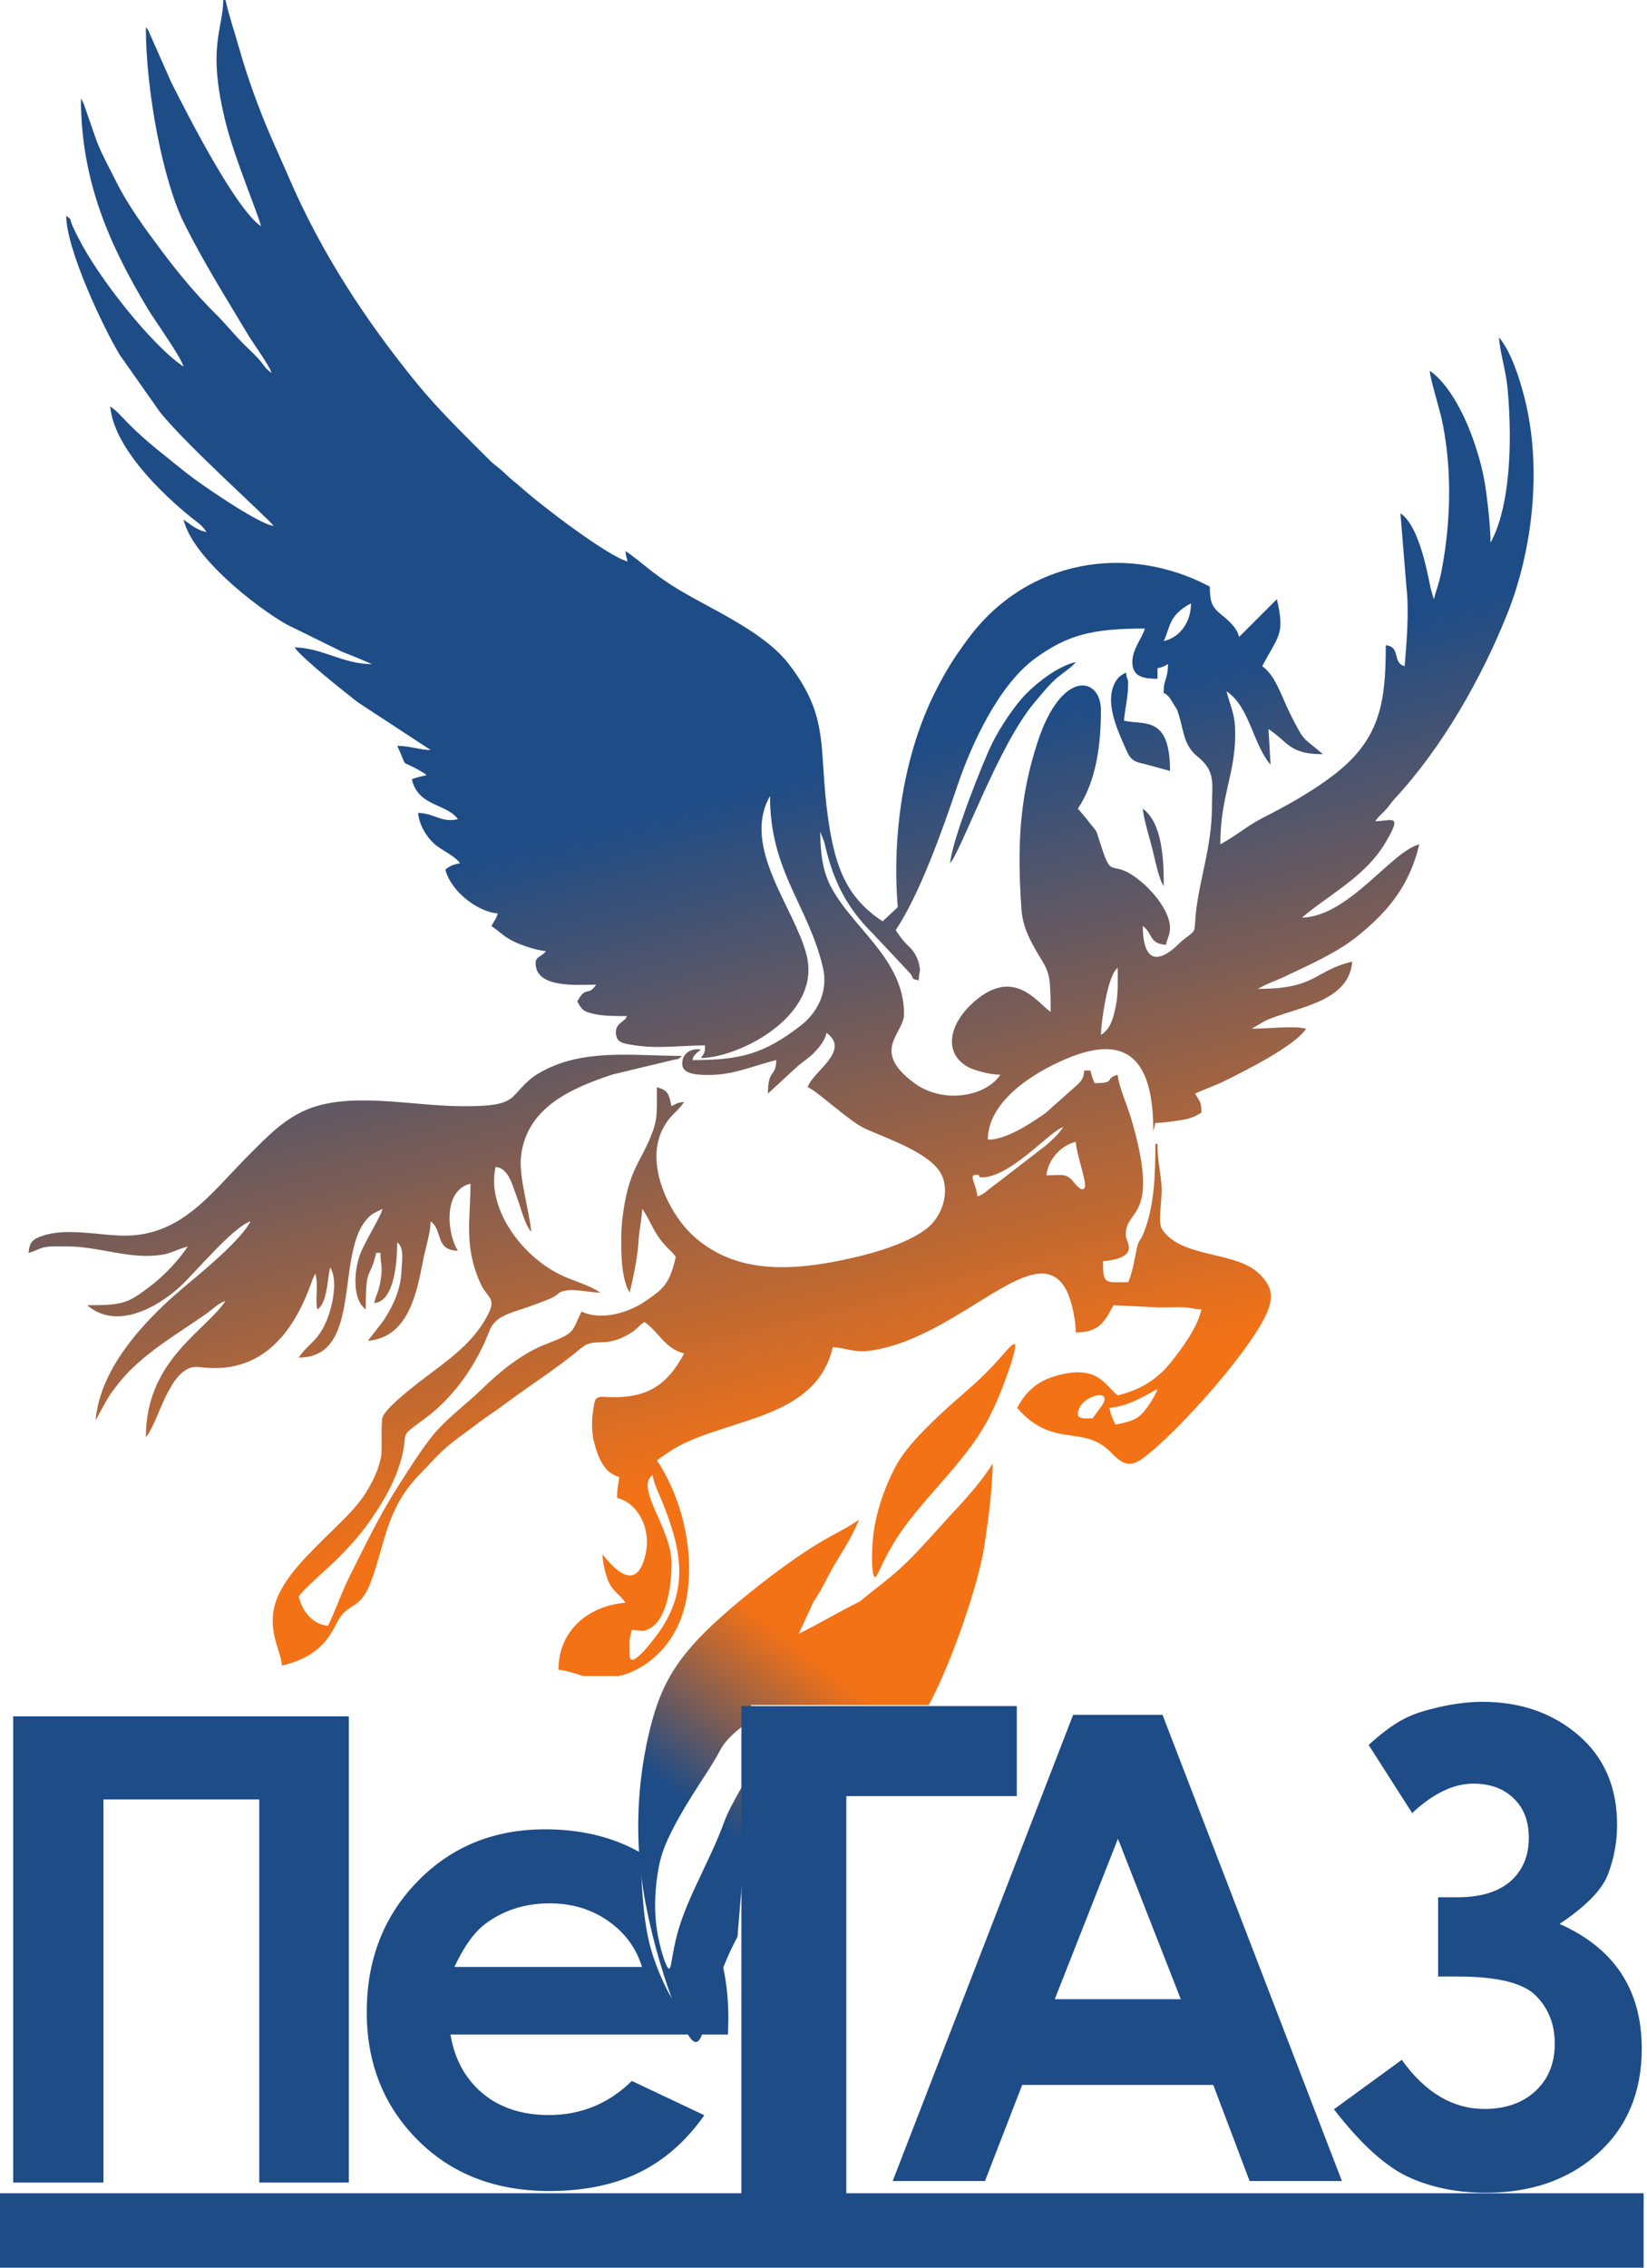
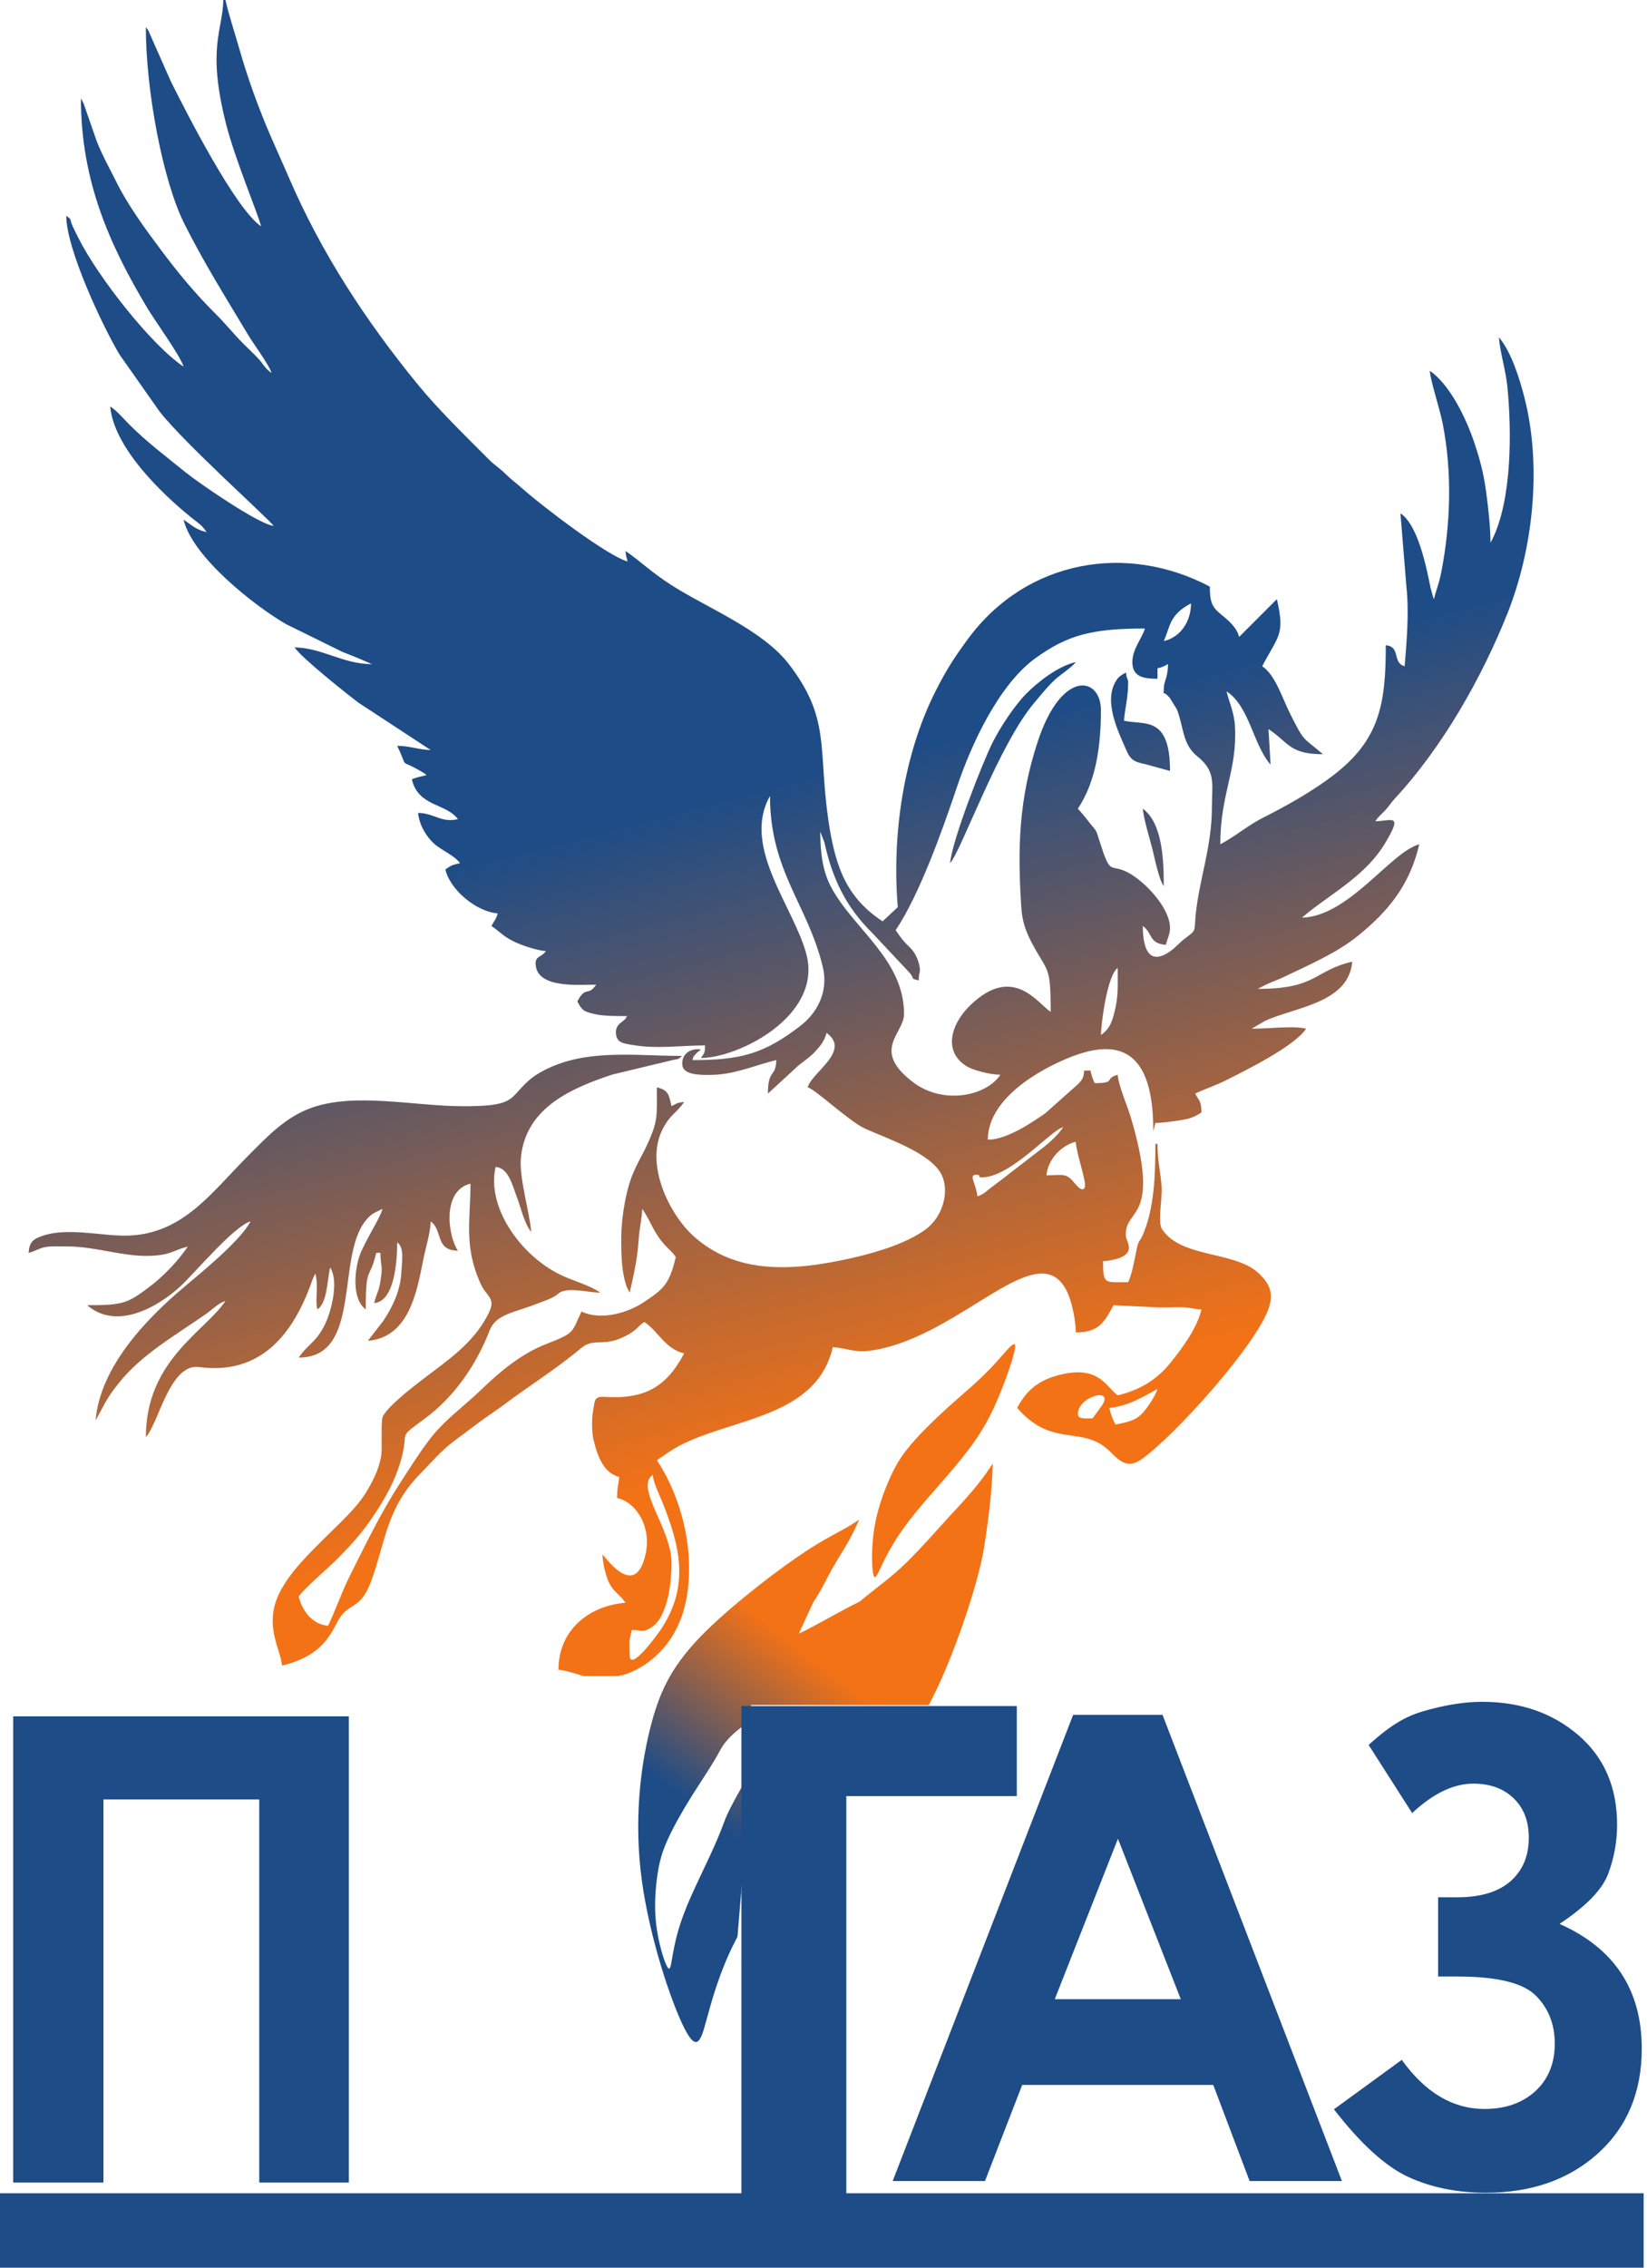
<svg xmlns="http://www.w3.org/2000/svg" width="311" height="428" viewBox="0 0 311 428" fill="none">
  <path fill-rule="evenodd" clip-rule="evenodd" d="M164.863 296.993C164.599 295.622 164.521 291.895 165.103 288.342C165.684 284.792 166.926 281.415 168.072 278.887C169.217 276.358 170.269 274.679 172.062 272.579C173.857 270.481 176.395 267.962 179.074 265.549C181.753 263.134 184.578 260.824 186.966 258.33C189.355 255.834 191.311 253.155 191.638 253.785C191.962 254.416 190.659 258.359 189.251 261.963C187.844 265.567 186.333 268.835 183.678 272.533C181.022 276.232 177.221 280.363 174.508 283.539C171.797 286.717 170.173 288.94 168.942 290.927C167.712 292.912 166.874 294.659 166.227 296.023C165.582 297.387 165.129 298.366 164.863 296.993" fill="#F47216" />
  <path d="M2.495 323.939H65.871V411.936H48.954V339.625H19.533V411.936H2.495V323.939Z" fill="#1D4C87" />
-   <path fill-rule="evenodd" clip-rule="evenodd" d="M137.469 383.993H85.065C85.821 388.629 87.844 392.327 91.112 395.083C94.382 397.82 98.57 399.189 103.636 399.189C109.725 399.189 114.934 397.046 119.307 392.756L132.996 399.231C129.584 404.092 125.477 407.688 120.717 410.035C115.936 412.365 110.277 413.529 103.719 413.529C93.544 413.529 85.249 410.321 78.854 403.887C72.46 397.475 69.253 389.425 69.253 379.764C69.253 369.857 72.46 361.626 78.854 355.088C85.249 348.532 93.258 345.264 102.921 345.264C109.921 345.264 116.03 346.792 121.247 349.842C120.986 352.538 121.126 355.151 121.327 357.704C121.579 360.889 121.925 363.974 122.657 366.887C123.392 369.8 124.511 372.54 125.572 374.757C126.633 376.976 127.636 378.672 128.367 378.248C129.104 377.824 129.565 375.278 130.607 372.056C131.432 369.503 132.623 366.526 133.858 363.451C136.307 368.468 137.532 374.283 137.532 380.907L137.469 383.993ZM121.228 371.246C120.145 367.692 118.021 364.791 114.854 362.566C111.666 360.338 107.989 359.235 103.779 359.235C99.224 359.235 95.24 360.48 91.788 362.993C89.641 364.546 87.64 367.305 85.8 371.246H121.228" fill="#1D4C87" />
  <path d="M202.642 323.652H219.517L253.392 411.65H235.964L229.099 393.511H193.018L185.99 411.65H168.563L202.642 323.652ZM211.1 347.041L199.167 377.334H222.969L211.1 347.041Z" fill="#1D4C87" />
  <path d="M264.695 388.773C269.129 394.961 274.339 398.045 280.304 398.045C284.268 398.045 287.475 396.922 289.928 394.675C292.359 392.428 293.585 389.447 293.585 385.728C293.585 382.072 292.399 379.049 290.01 376.658C287.62 374.248 282.674 373.044 275.177 373.044H271.561V358.092H275.155C279.59 358.092 282.941 357.07 285.25 355.047C287.538 353.005 288.681 350.289 288.681 346.857C288.681 343.712 287.722 341.219 285.801 339.4C283.9 337.562 281.368 336.643 278.2 336.643C274.462 336.643 270.6 338.502 266.657 342.198L258.435 329.338C263.726 324.559 266.514 323.55 270.069 322.61C273.625 321.67 276.913 321.2 279.896 321.2C287.088 321.2 293.114 323.283 298.017 327.471C302.902 331.659 305.353 337.296 305.353 344.405C305.353 347.552 304.801 350.616 303.698 353.598C302.594 356.599 299.531 359.766 294.483 363.116C304.842 367.712 310.01 375.557 310.01 386.648C310.01 394.839 307.274 401.416 301.778 406.4C296.281 411.364 289.214 413.856 280.591 413.856C275.155 413.856 270.273 412.875 265.962 410.893C261.653 408.912 256.953 404.665 251.885 398.107L264.695 388.773" fill="#1D4C87" />
  <path d="M126.807 294.982C126.807 298.757 126.093 305.334 122.847 307.261C121.34 308.155 121.175 307.676 119.294 307.634C118.699 310.19 118.898 309.319 118.898 312.381C118.898 315.732 124.126 308.511 124.609 307.808C130.241 299.564 128.543 292.111 125.005 283.344C124.43 281.921 123.37 279.797 123.251 278.373C119.818 280.749 126.807 288.494 126.807 294.982V294.982ZM219.749 167.26C218.806 165.894 218.065 162.091 217.616 160.301C217.06 158.069 215.97 154.697 215.799 152.633C219.633 155.455 219.749 162.817 219.749 167.26V167.26ZM213.026 128.906C213.026 131.624 212.43 133.679 212.235 136.025C216.036 136.91 220.936 134.93 220.936 145.511L216.282 144.235C214.498 143.846 213.561 143.599 212.782 141.806C211.309 138.409 208.414 132.757 210.56 128.81C211.139 127.747 211.632 127.461 212.631 126.93C212.761 128.5 213.026 127.883 213.026 128.906ZM179.412 162.91C179.779 158.52 185.63 143.714 187.448 140.105C188.932 137.16 191.583 133.171 193.74 130.975C195.924 128.752 199.735 125.749 203.139 124.954C202.359 126.013 200.235 127.293 199.077 128.401C197.63 129.786 196.655 131.049 195.35 132.583C188.605 140.511 181.623 160.353 179.412 162.91V162.91ZM203.533 266.907C203.533 267.925 205.278 267.699 206.307 267.699L208.001 265.385C210.619 261.691 203.533 263.461 203.533 266.907V266.907ZM210.654 268.887C213.038 268.333 214.404 268.194 215.861 266.577C216.643 265.711 218.254 263.337 218.565 262.16C215.971 263.528 213.065 265.421 209.467 265.72C209.787 267.102 210.071 267.786 210.654 268.887V268.887ZM197.602 221.831C200.156 221.831 201.087 221.402 202.335 222.637C202.781 223.078 204.31 225.329 204.835 224.122C205.25 223.168 203.188 217.548 203.141 215.502C200.435 216.13 197.851 218.835 197.602 221.831V221.831ZM184.551 225.785C185.646 225.494 186.118 224.927 186.987 224.264C187.714 223.708 188.25 223.31 189.015 222.734L197.272 216.359C198.52 215.368 199.917 214.012 200.769 212.733C198.309 213.387 190.876 222.223 185.343 222.223C184.464 222.223 185.418 221.78 184.453 221.724C182.713 221.626 184.352 223.385 184.551 225.785V225.785ZM207.886 195.338C209.666 194.152 210.117 192.532 210.637 190.177C211.174 187.747 211.052 185.604 211.052 182.682C209.074 184.124 207.937 193.033 207.886 195.338ZM213.82 124.952C213.82 122.485 215.742 120.316 216.193 118.624C206.076 118.624 201.555 119.905 195.618 124.153C188.656 129.132 183.456 140.363 180.741 148.426C177.897 156.873 173.646 168.801 169.126 175.566C171.167 178.618 171.652 178.401 172.533 179.673C173.008 180.357 173.402 181.238 173.589 182.181C173.917 183.853 173.522 182.968 173.476 185.054C171.783 184.601 172.827 184.881 171.765 183.605L164.678 176.06C159.656 171.1 157.166 165.767 155.666 158.974L154.889 156.979C154.889 161.288 155.431 164.642 156.99 167.534C161.192 175.349 170.709 181.106 170.709 191.381C170.709 195.121 164.375 198.174 172.446 204.278C178.067 208.53 186.176 206.942 188.904 202.847C186.964 202.847 183.73 201.981 182.57 201.271C178.016 198.487 179.532 193.268 183.257 189.693C191.299 181.976 195.857 189.296 198.396 190.988C198.396 181.983 197.853 183.69 194.83 177.944C193.895 176.166 193.05 174.125 192.877 171.593C192.09 160.121 192.379 150.799 195.969 139.925C200.503 126.201 207.886 127.718 207.886 134.046C207.886 140.488 207.04 147.373 203.533 152.633C203.962 153.122 204.341 153.55 204.816 154.119C205.295 154.691 205.441 154.925 205.862 155.445C207.155 157.036 206.907 156.49 207.643 158.806C209.578 164.892 209.506 163.302 212.079 164.257C215.363 165.473 220.936 171.039 220.936 175.17C220.936 176.323 220.405 177.22 220.145 178.332C216.887 178.06 217.735 176.188 215.795 174.773C215.795 178.286 216.612 182.432 220.719 179.709C222.099 178.793 222.506 178.051 223.943 176.989C225.936 175.515 225.486 175.78 225.758 172.87C226.395 166.054 228.849 159.945 228.849 152.236C228.849 147.893 229.653 145.616 226.08 142.745C223.256 140.475 223.566 137.377 222.249 133.921L220.89 131.721C219.305 129.887 219.752 131.754 219.752 130.092C219.752 128.395 220.544 128.063 220.544 125.346C219.728 125.776 219.604 125.895 218.563 126.136L218.565 128.113C215.801 128.113 213.82 127.68 213.82 124.952V124.952ZM224.895 113.879C220.624 116.128 220.968 118.453 219.749 121C222.988 120.247 224.895 117.237 224.895 113.879ZM116.921 316.335H110.201L107.76 315.609C106.669 315.356 106.59 315.242 105.454 315.147C105.454 307.74 111.089 303.08 118.11 302.497C117.095 300.975 115.96 300.586 115.06 298.822C114.43 297.592 113.798 295.078 113.76 293.402C114.237 293.724 119.975 302.214 121.918 293.251C123.022 288.158 120.187 283.576 116.527 282.723C116.527 280.621 116.794 280.33 116.923 278.769C113.974 277.981 112.834 274.902 112.076 271.754C111.769 270.483 111.685 268.067 111.985 266.317C112.331 264.303 112.172 263.518 114.169 263.647C121.829 264.14 125.891 261.684 129.184 255.439C125.6 254.604 124.337 251.29 121.669 249.507C120.617 250.21 120.335 250.816 119.288 251.479C114.048 254.801 112.504 252.111 109.658 254.503C105.063 258.364 100.062 261.448 95.28 265.039C93.591 266.307 92.034 267.274 90.422 268.487C88.841 269.678 87.239 270.85 85.668 272.039C83.231 273.883 81.362 276.101 79.245 278.27C73.062 284.599 72.799 290.867 70.206 298.098C68.234 303.596 66.42 302.432 64.422 304.97C62.871 306.939 62.008 312.309 53.248 314.357C52.969 311.002 49.43 306.348 53.254 299.734C55.306 296.185 58.37 293.225 61.258 290.338C64.087 287.507 67.48 284.563 69.453 281.133C70.516 279.284 71.463 277.47 71.957 274.937C72.247 273.451 71.828 268.329 72.299 267.329C73.321 265.164 79.484 260.579 81.667 258.944C85.877 255.786 89.907 252.699 92.295 247.797C93.681 244.955 91.926 244.795 90.811 242.4C87.522 235.338 88.843 230.198 88.843 223.41C83.478 224.655 84.516 233.164 86.467 236.063C82.061 235.965 83.712 232.268 81.326 230.527C81.276 232.713 80.361 235.504 79.91 237.812C78.698 244.004 77.154 252.425 69.463 253.066L72.397 249.28C74.222 246.496 75.635 243.478 75.799 240.026C75.904 237.83 76.373 235.483 74.998 234.481C74.998 237.703 74.606 245.618 70.65 245.949C71.1 244.025 71.537 243.976 71.922 241.272C72.308 238.578 71.837 239.052 71.837 236.459H71.042C69.78 241.88 69.065 238.514 69.065 247.135C66.319 245.113 66.996 239.5 67.933 236.907C68.871 234.317 71.855 229.782 72.233 228.155C70.628 229 70.175 228.96 68.99 230.452C63.44 237.432 68.37 256.228 56.413 256.228C58.264 253.479 59.992 253.258 61.682 249.242C62.622 247.003 63.976 241.787 62.342 239.226C61.746 241.79 61.826 245.77 59.971 247.135C59.427 246 60.168 242.956 59.577 240.413C59.284 240.83 59.532 240.35 59.153 241.179C58.975 241.566 58.93 241.732 58.823 242.035C55.383 251.705 49.284 259.595 37.569 258.014C32.988 257.397 30.668 265.357 28.995 268.759C28.743 269.273 28.562 269.674 28.335 270.076C27.97 270.731 27.992 270.734 27.541 271.256C27.541 256.728 38.763 251.267 42.57 245.553C41.297 245.892 40.032 247.201 39.005 247.924C33.334 251.909 26.796 255.553 22.447 261.027C21.351 262.404 20.934 262.946 19.997 264.508L18.049 268.093C18.888 258.045 27.514 249.012 34.777 242.905C38.105 240.106 45.391 234.179 47.316 230.527C44.245 231.344 36.653 240.389 34.167 242.691C29.697 246.834 21.968 251.101 16.468 246.347C23.206 246.347 24.064 246.003 28.112 242.965C30.82 240.931 33.584 238.075 35.452 235.273C32.422 236.078 32.321 236.893 28.223 237.027C23.247 237.189 18.003 235.276 12.919 235.258C11.659 235.254 9.829 235.158 8.64 235.358C7.406 235.565 6.663 236.163 5.393 236.459C5.562 234.43 6.234 233.901 7.794 233.328C12.175 231.722 18.016 233.025 22.628 233.201C34.117 233.638 39.626 225.362 47.019 217.976C50.384 214.614 53.844 210.881 58.726 209.119C66.983 206.14 77.986 208.745 87.265 208.788C96.676 208.83 96.196 207.555 99.015 204.718C99.968 203.761 100.795 203.103 101.905 202.466C110.074 197.786 119.477 199.292 128.786 199.292C128.051 199.927 128.303 199.845 127.164 200.039L115.682 202.795C107.901 205.369 99.376 209.035 98.371 218.328C97.953 222.188 99.984 228.604 100.309 232.504C98.997 230.987 98.284 227.643 97.544 225.781C96.751 223.781 96.076 220.453 93.586 220.246C91.858 227.671 98.062 236.744 105.713 240.55C108.019 241.695 111.212 242.487 113.361 243.972C111.402 243.972 108.28 243.136 106.349 243.682C105.307 243.976 105.527 244.328 104.106 244.999C103.202 245.426 102.446 245.648 101.554 246.006C97.062 247.809 93.663 247.976 92.444 251.134C89.962 257.563 85.751 263.698 80.201 267.759C74.251 272.113 77.907 269.417 75.154 277.344C73.97 280.751 72.026 283.879 70.177 286.603C68.242 289.457 66.042 291.876 63.627 294.288C62.023 295.892 57.357 299.891 56.409 301.309C57.027 303.965 58.917 306.595 61.949 306.846C63.411 303.798 64.469 300.605 66.031 297.484C69.04 291.472 71.862 285.619 75.473 280.035C77.355 277.126 78.836 274.723 80.877 271.992C83.901 267.941 87.553 265.526 91.113 262.06C94.45 258.812 98.561 255.472 102.963 253.743C108.753 251.469 107.846 251.612 109.805 247.534C113.628 249.374 118.742 247.644 121.522 245.805C125.366 243.261 126.424 242.314 127.602 237.251C126.95 236.277 126.54 236.048 125.72 235.177C123.365 232.676 122.94 230.541 121.271 228.155C121.244 229.338 120.952 230.927 120.754 232.384C120.62 233.37 120.546 234.928 120.372 236.352C120.052 238.98 119.475 241.493 118.898 243.972L118.364 242.927C117.349 240.099 117.31 236.952 117.308 233.684C117.308 230.174 118.038 225.966 118.848 223.359C119.851 220.135 121.251 218.282 122.577 215.225C124.236 211.404 124.042 210.415 124.042 205.224C126.229 205.735 126.316 206.667 126.807 208.782C127.733 208.295 127.839 208.104 129.182 207.991C127.737 210.135 126.47 210.342 125.022 213.322C121.826 219.9 126.395 229.255 131.062 233.395C138.811 240.268 148.926 240.169 160.98 237.41C165.997 236.262 171.235 234.584 174.678 232.123C178.001 229.749 179.327 224.96 177.845 221.813C175.876 217.629 167.511 214.918 163.325 213C160.288 211.607 154.002 205.617 152.519 205.22C153.284 202.363 160.767 198.359 156.074 194.939C155.718 196.472 154.84 197.485 153.807 198.603C153.091 199.375 151.709 200.363 150.766 201.1L145.004 206.406C145.004 201.647 146.512 203.459 146.586 200.08C142.772 200.965 138.868 202.803 134.331 202.874C132.03 202.91 128.92 202.883 128.827 200.891C128.727 198.726 130.675 197.752 132.344 198.107L131.679 198.624C131.601 198.699 131.357 198.938 131.29 199.025C130.83 199.61 130.984 199.251 130.762 200.083C139.798 200.083 144.258 198.934 151.17 193.595C154.402 191.098 156.442 187.047 155.385 182.586C152.601 170.81 145.4 164.485 145.4 150.258C145.344 150.336 145.282 150.453 145.252 150.507C140.125 160.053 150.009 171.366 152.28 180.151C155.289 191.783 139.396 199.685 132.347 199.685C132.959 198.777 133.105 198.891 133.139 197.312C128.66 197.312 124.168 197.999 119.732 197.27C117.778 196.949 116.39 196.883 116.301 194.951C116.297 194.877 116.291 194.752 116.297 194.673C116.416 192.991 118.055 192.808 118.285 191.951C118.317 191.831 118.434 191.837 118.506 191.776C116.379 191.776 114.084 191.779 112.513 191.44C110.252 190.955 109.929 190.735 109.014 189.01C110.657 185.91 111.003 188.202 112.574 185.844C109.196 185.844 101.596 186.566 101.163 182.192C100.981 180.361 102.129 180.824 103.081 179.519C101.351 179.374 98.693 178.479 97.27 177.814C95.009 176.758 94.483 175.901 92.798 174.773C93.285 173.857 93.71 173.433 93.985 172.4C89.941 172.064 85.005 167.981 84.097 164.1C85.262 163.321 85.254 163.288 86.866 162.912C85.766 161.406 83.362 160.518 81.905 159.171C80.524 157.896 79.147 155.708 78.956 153.422C82.053 153.493 83.296 155.348 86.47 154.609C84.269 151.591 78.981 152.28 77.769 147.097C78.549 146.722 79.594 146.525 80.538 146.305C80.013 145.848 80.417 146.128 79.609 145.649C75.047 142.939 77.315 145.577 75.001 140.77C77.356 140.77 79.04 141.51 81.329 141.561L67.707 132.638C65.347 130.846 56.977 124.2 55.621 122.185C60.944 122.303 64.755 125.35 70.254 125.35L67.484 124.16C66.556 123.799 65.506 123.374 64.655 123.034L54.052 117.82C48.06 114.369 36.303 105.095 34.661 98.064C36.112 99.042 36.926 99.954 39.01 100.438C38.079 99.039 37.462 98.751 36.185 97.724C30.457 93.121 21.458 84.389 20.817 76.712C22.151 77.608 23.091 78.782 24.273 79.978C27.642 83.385 31.459 86.236 35.17 89.247C37.49 91.127 48.956 99.026 51.666 99.251C50.842 98.012 34.79 83.653 30.137 77.673L22.622 66.996C19.349 61.565 12.512 46.968 12.512 40.73C13.688 41.593 13.052 41.194 13.715 42.685C14.039 43.414 14.335 43.986 14.75 44.813C18.557 52.421 28.689 65.224 34.661 69.199C34.156 67.306 29.231 60.496 27.858 58.204C20.702 46.252 15.28 34.155 15.28 18.586L15.566 19.09C15.612 19.181 15.771 19.512 15.82 19.626L18.267 26.668C19.398 29.493 20.556 31.494 21.868 34.139C24.205 38.86 27.42 43.191 30.475 47.281C33.642 51.519 36.978 55.54 40.689 59.215C42.662 61.17 44.021 62.945 46.027 64.949C47.018 65.94 47.865 66.698 48.801 67.712C49.834 68.833 50.003 69.539 51.272 70.386C50.9 68.99 47.858 64.88 46.902 63.285C42.713 56.288 38.512 49.619 34.787 42.181C30.765 34.148 27.541 17.177 27.541 5.139C28.103 5.793 27.915 5.587 28.28 6.375L32.284 15.422C35.187 21.212 44.474 39.494 49.294 42.708C48.764 40.429 44.377 30.121 42.649 23.248C39.064 8.984 42.045 5.81 42.174 -2.53619e-05H42.568C43.293 3.122 44.208 5.761 45.107 8.925C46.743 14.696 48.807 20.381 51.157 25.815C52.319 28.502 53.403 30.843 54.545 33.498C60.672 47.723 68.974 60.395 78.647 72.272C82.807 77.376 87.631 82.015 92.295 86.703C93.497 87.91 94.286 88.289 95.466 89.463C96.566 90.555 97.288 91.009 98.434 92.032C102.637 95.776 114.858 105.003 118.506 105.973C118.295 105.07 118.199 105.064 118.11 103.996C120.804 105.809 122.772 107.856 126.731 110.401C133.428 114.709 143.96 118.84 148.959 125.344C156.862 135.623 154.462 141.174 156.4 154.679C157.774 164.268 160.191 169.611 166.663 173.893L169.525 171.217C168.403 157.714 170.554 142.551 176.642 130.487C178.681 126.448 180.228 124.033 182.857 120.489C193.91 105.594 212.83 102.449 228.451 110.719C228.451 113.752 228.899 114.601 230.65 116.033C232.029 117.159 233.508 118.408 233.987 120.208L241.107 113.09C242.668 119.786 241.425 119.887 238.339 125.744C240.84 127.42 242.097 131.699 243.61 134.708C246.424 140.299 245.908 138.978 249.808 142.349C243.486 142.349 243.384 140.174 239.525 137.603L239.92 144.326C236.557 140.436 235.997 133.405 231.615 130.486C232.145 132.765 233.062 134.394 233.201 137.206C233.62 145.579 230.428 149.719 230.428 159.354C233.215 157.886 235.626 155.788 238.474 154.347C243.061 152.028 247.896 149.304 251.793 146.31C260.469 139.646 261.676 132.97 261.676 121.789C264.558 122.03 262.829 125.103 265.236 125.744C265.588 121.496 266.116 115.625 265.573 110.774L264.444 96.878C267.724 99.084 269.276 106.716 270.132 110.959L270.652 112.815C270.667 112.761 270.718 113.006 270.772 113.09C271.204 111.237 271.685 110.355 272.128 108.118C273.926 99.029 274.244 89.031 272.395 79.831C271.841 77.072 270.147 71.978 269.981 69.99C273.683 72.482 276.798 78.756 278.435 83.679C279.46 86.766 280.112 89.198 280.591 92.595C280.979 95.344 281.447 99.572 281.447 102.413L281.737 101.912C285.571 94.197 285.428 81.224 284.651 73.116C284.347 69.941 283.285 66.695 283.032 63.664C285.377 66.374 286.986 71.612 287.86 75.045C291.271 88.443 289.333 104.059 284.616 115.861C279.797 127.915 272.379 141.047 263.354 150.752C262.503 151.667 262.423 152.025 261.576 152.929C260.756 153.806 260.35 154.024 259.695 155.005C262.865 154.935 264.971 153.434 261.515 159.195C258.087 164.91 252.24 168.152 247.148 172.115L245.852 173.194C254.655 172.999 262.612 160.798 268 159.354C266.141 167.307 261.918 172.165 256.413 176.631C252.396 179.888 247.12 182.141 242.426 184.394C241.478 184.851 240.799 185.08 239.928 185.456C239.52 185.632 239.096 185.82 238.574 186.08L237.799 186.494C237.76 186.419 237.626 186.583 237.547 186.638C248.714 186.638 248.086 183.194 255.345 181.498C254.69 189.342 244.557 190.07 238.859 192.692L236.36 194.152C239.981 194.152 244.088 193.556 246.644 194.152C244.415 197.463 235.538 201.864 231.484 203.903C229.433 204.934 227.61 205.483 225.682 206.406C226.411 207.788 226.868 207.798 226.868 209.966C225.564 210.839 224.529 211.197 222.812 211.443C221.296 211.664 219.505 211.943 218.167 211.943L217.776 213.525C217.776 202.223 214.426 194.794 202.453 199.394C196.249 201.778 186.528 207.404 186.528 215.108C190.153 215.108 194.951 211.801 197.37 210.131L203.649 204.543C204.405 203.691 204.608 203.458 204.724 202.059H205.908C206.131 203.018 206.321 203.647 206.699 204.432C210.88 204.432 208.441 203.55 211.048 202.851C211.227 204.994 212.882 208.701 213.565 211.012C218.933 229.183 213.264 228.173 212.646 232.163C212.372 233.945 213.065 234.049 213.16 235.378C213.308 237.468 209.863 237.909 208.282 238.04C208.282 242.524 208.607 241.998 213.029 241.998C213.78 240.431 214.225 237.754 214.649 235.707C215.008 233.97 215.218 234.442 215.849 232.952C217.946 227.989 218.171 221.837 218.171 215.9H218.563C218.563 219.289 219.201 221.314 219.357 224.2C219.463 226.183 218.581 230.754 219.432 232.017C223.188 237.596 233.397 236.007 237.864 240.495C239.519 242.157 240.573 243.822 239.601 246.811C237.387 253.62 222.01 270.84 215.579 275.399C213.052 277.191 211.549 275.938 209.767 274.12C204.433 268.68 198.886 273.57 192.068 265.72C193.989 262.104 196.492 260.255 200.72 259.342C207.588 257.857 208.85 261.742 211.051 263.351C215.398 262.339 218.609 260.232 221.068 257.15C223.246 254.421 226.045 250.692 226.872 247.135C225.166 247.097 224.987 246.749 222.931 246.723C221.492 246.706 219.983 246.794 218.553 246.752L210.258 246.344C208.479 249.708 207.358 251.484 203.141 251.484C203.141 249.061 202.321 245.576 201.574 243.957C196.266 232.457 181.791 252.039 164.96 254.834C161.393 255.425 160.158 254.493 157.261 254.253C154.132 267.689 138.222 267.569 128.118 272.961C126.641 273.749 125.336 274.737 124.039 275.606C127.593 280.936 130.963 289.849 129.924 299.679C128.449 313.63 117.284 316.383 117.189 316.208C117.146 316.127 117.004 316.281 116.921 316.335" fill="url(#paint0_linear_115_243)" />
  <path d="M129.266 382.882C126.824 378.125 122.656 365.829 121.177 354.754C119.7 343.684 120.917 333.83 122.657 326.663C124.39 319.498 126.66 315.026 131.322 309.904C135.98 304.782 144.926 297.72 150.752 293.732C156.566 289.744 158.311 289.455 162.247 286.814L161.468 288.491C160.272 291.078 158.567 293.594 157.273 295.841C155.996 298.089 155.146 300.069 153.592 302.366C152.671 304.36 151.752 306.349 150.83 308.341C154.552 306.564 158.608 304.068 162.331 302.283C165.491 299.638 168.326 297.707 171.206 294.867C174.092 292.032 176.703 289.011 179.387 286.09C182.02 283.214 184.735 280.435 187.469 276.228C187.315 280.834 186.938 284.86 185.838 291.958C184.737 299.058 179.696 313.83 175.377 321.807H141.829L142.149 325.202C142.11 325.059 142.265 325.175 142.011 324.898C141.757 324.623 137.578 327.343 136.049 330.225C134.519 333.103 132.546 335.931 130.731 338.813C128.915 341.693 127.258 344.634 126.17 346.998C125.076 349.364 124.551 351.164 124.159 353.757C123.768 356.346 123.509 359.733 123.894 363.108C124.278 366.486 125.298 369.853 125.899 371.035C126.489 372.213 126.65 371.204 126.884 369.797C127.123 368.39 127.434 366.591 128.041 364.471C128.654 362.349 129.553 359.913 131.204 356.33C132.854 352.75 135.248 348.018 136.709 343.975C138.169 339.93 141.731 335.155 141.946 332.938C142.16 330.721 142.092 331.334 142.149 330.552L139.26 365.53C138.998 366.02 138.746 366.508 138.509 366.992C135.88 372.295 134.508 377.202 133.456 381.035C132.416 384.877 131.708 387.647 129.266 382.882" fill="url(#paint1_linear_115_243)" />
  <path d="M140 322H192V338.992H159.809V416H140V322Z" fill="#1D4C87" />
  <path fill-rule="evenodd" clip-rule="evenodd" d="M0 428H310.362V413.953H0V428Z" fill="#1D4C87" />
  <defs>
    <linearGradient id="paint0_linear_115_243" x1="134.189" y1="150.054" x2="165.488" y2="270.536" gradientUnits="userSpaceOnUse">
      <stop stop-color="#1D4C87" />
      <stop offset="1" stop-color="#F47216" />
    </linearGradient>
    <linearGradient id="paint1_linear_115_243" x1="144.199" y1="351.384" x2="166.465" y2="322.747" gradientUnits="userSpaceOnUse">
      <stop stop-color="#1D4C87" />
      <stop offset="1" stop-color="#F47216" />
    </linearGradient>
  </defs>
</svg>